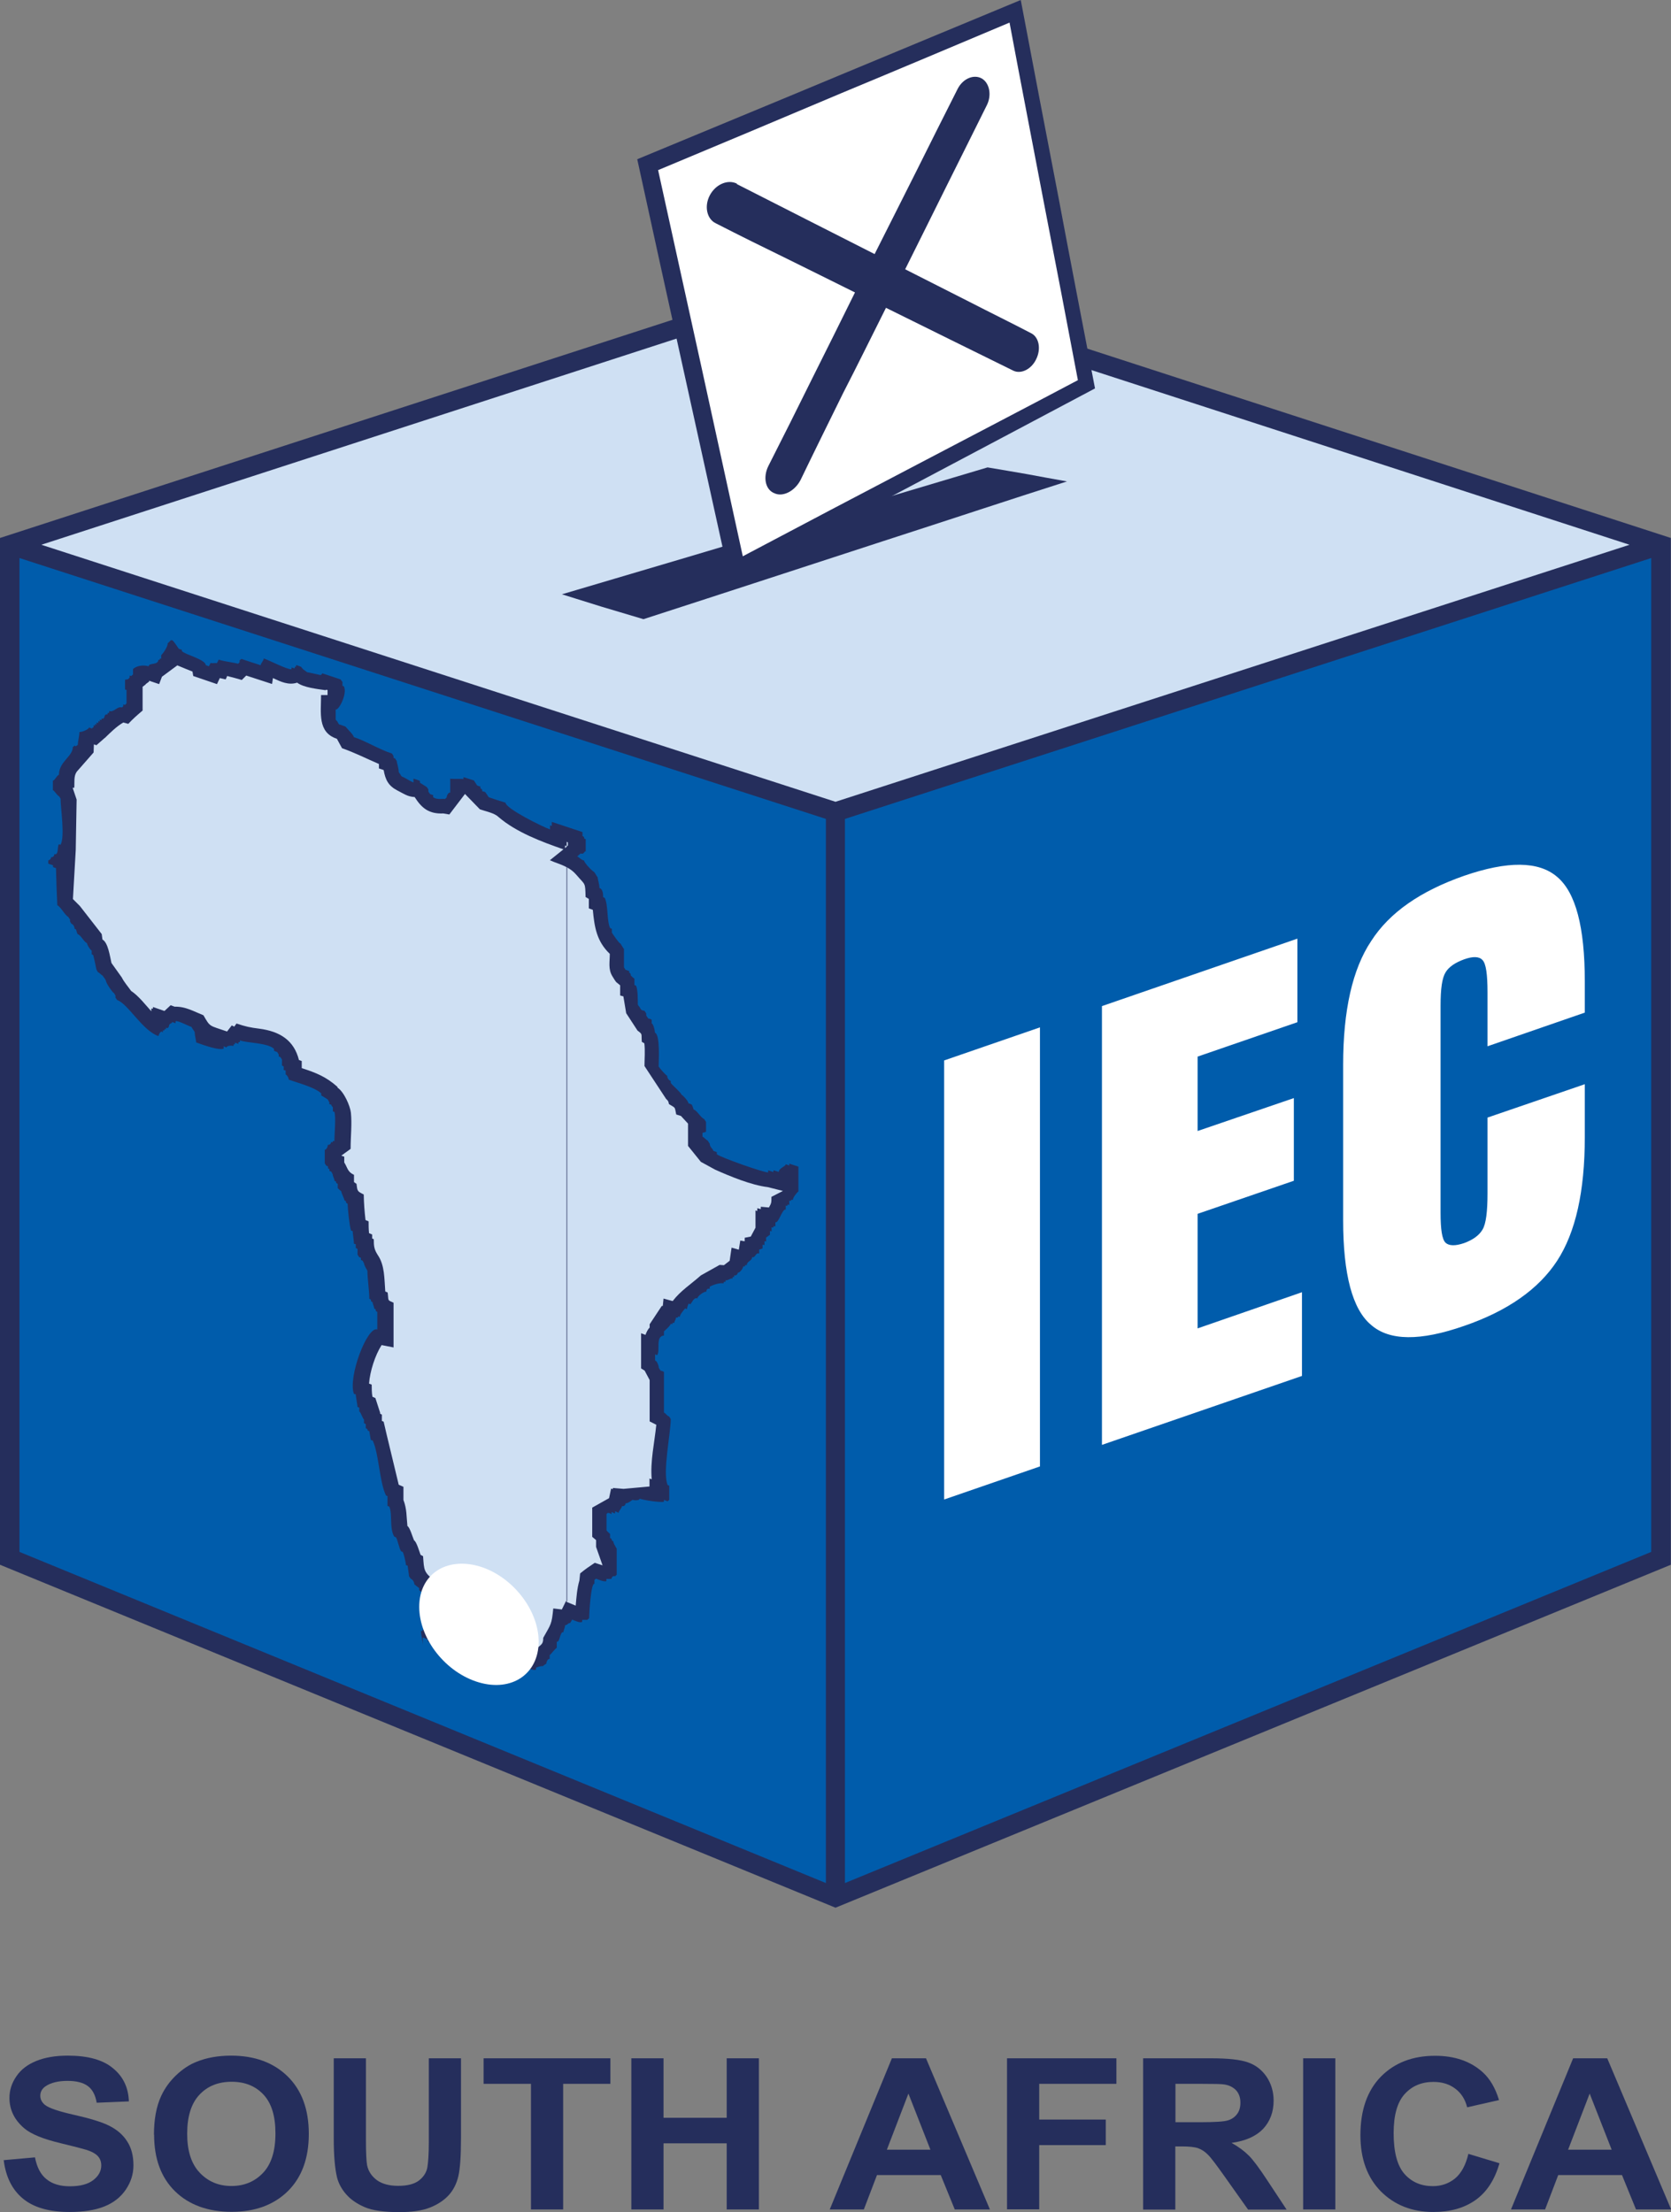
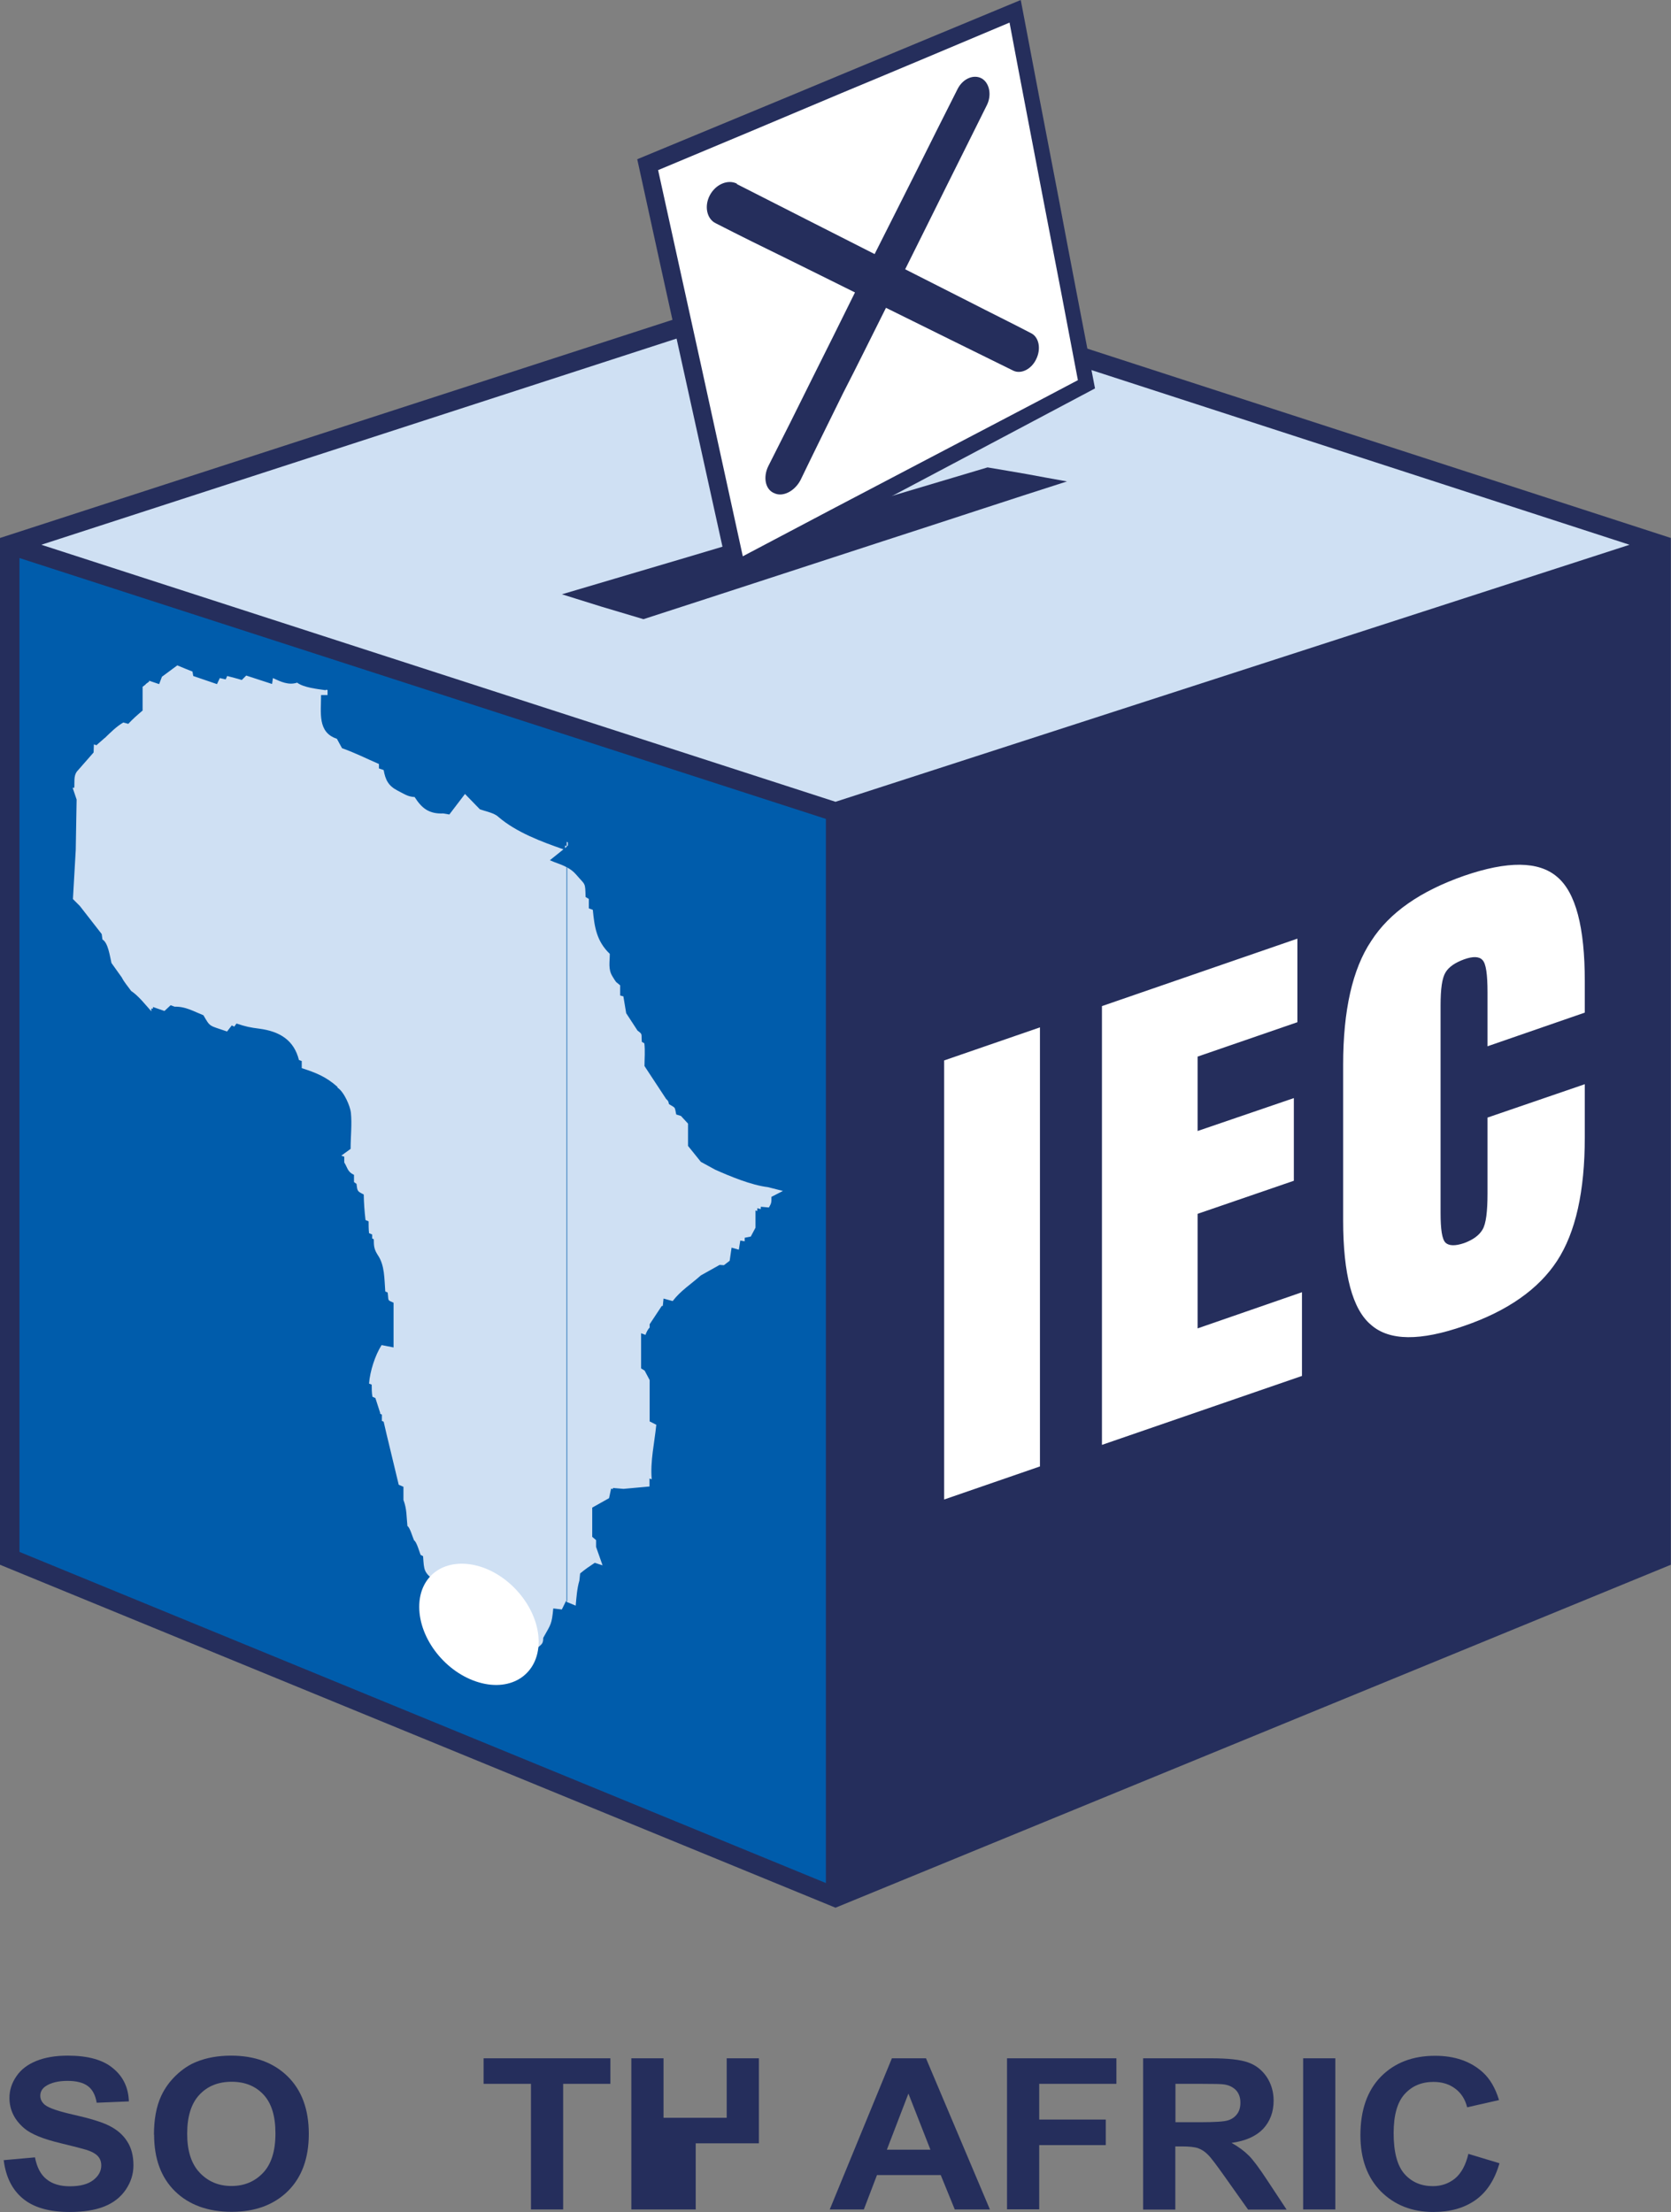
<svg xmlns="http://www.w3.org/2000/svg" id="Layer_2" data-name="Layer 2" viewBox="0 0 113.2 149.84">
  <rect x="0" y="0" width="113.2" height="149.84" fill="#808080" stroke="none" />
  <defs>
    <style>
      .cls-1 {
        fill: #005cab;
      }

      .cls-1, .cls-2, .cls-3, .cls-4 {
        stroke-width: 0px;
      }

      .cls-2 {
        fill: #cfe0f3;
      }

      .cls-3 {
        fill: #fff;
      }

      .cls-4 {
        fill: #252e5c;
      }
    </style>
  </defs>
  <g id="Layer_1-2" data-name="Layer 1">
    <g>
      <g>
        <polygon class="cls-4" points="56.6 18.08 113.19 36.44 113.19 105.99 56.6 129.22 0 105.99 0 36.44 56.6 18.08" />
        <polygon class="cls-1" points="1.32 37.8 55.95 55.47 55.95 127.55 1.32 105.12 1.32 37.8" />
-         <polygon class="cls-1" points="111.86 37.8 57.24 55.47 57.24 127.55 111.86 105.12 111.86 37.8" />
        <polygon class="cls-2" points="56.6 19.44 110.39 36.9 56.6 54.31 2.8 36.9 56.6 19.44" />
-         <path class="cls-4" d="M11.67,43.37c.1.05.32.4.43.56.07.05.14.06.22.08v.09c.2.24,1.62.57,1.62.96.03.01.07.01.11.03.04.03.07.03.1.04.04-.07.08-.15.12-.23.1.05.32-.01.42.02.06-.09.09-.16.12-.24.43.14.97.18,1.32.28.03-.03.06-.06.1-.1v-.13s.08-.05.12-.1c.42.15.88.29,1.31.43,0-.13.21-.32.21-.46.33.11,1.65.79,1.88.73v-.12c.06.02.13.05.22.06,0-.25.09.04.09-.22.12.03.23.07.34.12.03.04.07.1.13.16.07.06.19.13.27.2.32.06.62.13.92.2.06-.04.08-.07.12-.12.4.13.83.28,1.23.41.04.06.08.11.13.17v.27s.06,0,.1.04c.24.48-.34,1.62-.56,1.56v.68s.07.09.12.14c.03.07.07.13.1.18.16.05.31.1.45.16.12.16.56.57.56.71.68.2,1.78.86,2.58,1.11.04.06.08.11.11.18v.11s.08.04.11.05c.03.05.07.12.11.17,0,.14.13.45.13.73.02.06.06.11.09.14.04.08.07.13.13.18.2.07.54.31.78.4v-.26c.15.04.3.1.44.15v.13c.16.1.3.19.46.29.03.04.07.11.11.16v.14c.02.06.08.11.12.18.05.02.14.05.2.06v.14c.24.21.69.09.81.13.04-.04.07-.07.11-.11,0-.12.12-.36.24-.32v-.95c.11.04.77,0,.9.03v-.13c.23.07.46.14.7.22.07.11.15.22.22.34.04.02.07.02.1.04.04.02.09.03.12.03,0,.28.13.06.13.32.02.02.05.02.12.03.02,0,.06.03.09.04.09.12.15.23.23.34.38.13.76.26,1.14.37,0,.4,2.54,1.65,3.01,1.81v-.28s.06.03.12.05v-.28c.7.23,1.39.46,2.08.69v.27c.22.08,0,.15.22.21v.83c-.1-.05-.1.23-.34.14-.06.04-.09.07-.12.1-.05.04-.08.07-.12.1.12.04.24.22.47.28,0,.15.57.74.69.78.03.07.09.12.11.18.04.07.08.12.12.18,0,.14.12.46.12.72.25.07.25.48.25.62.03.01.08.03.11.05.24.49.13,1.54.36,2.04.03.02.06.03.12.05v.26c.12.18.47.71.59.75.02.05.07.11.11.18.03.05.07.13.12.17v1.25c.04.05.06.11.12.18.03,0,.07,0,.11.03.04.02.07.02.12.03,0,.27.11.05.11.31.08.09.16.16.25.22v.43s.06.02.1.04c.13.19.13,1,.13,1.29.03.06.07.11.12.16.03.07.07.14.12.19.03.02.07.04.12.05.03,0,.06,0,.11.04.04.06.06.1.1.16v.14c.06.08.09.13.14.2.02,0,.06.01.11.02.04.01.06.04.12.06v.25c.12.04.22.5.22.63.37.13.25,2,.25,2.29.12.18.47.57.58.63,0,.26.24.35.24.35v.13c.12.18.72.67.72.79.12.06.48.45.48.6.03,0,.06.01.12.03.03.02.08.03.11.06.05.1.08.2.12.32.24.07.48.56.72.65.03.07.08.12.12.19v.67c-.09.03-.16.06-.24.07v.26c.12.05.24.22.36.27.04.07.08.14.13.2,0,.26.24.36.24.49.09.04.16.05.24.09v.14c.23.21,3.24,1.27,3.48,1.23v-.14c.12.04.23.07.35.12v-.12c.12.02.24.07.37.11,0-.26.47-.37.47-.52.09.02.17.06.24.09v-.13c.21.07.41.13.62.2v1.68c-.12.09-.38.42-.38.58-.24-.08,0,.13-.24.04v.3c-.24-.11,0,.12-.24.04v.27c-.24-.07-.47.93-.7.86v.28c-.26-.08,0,.13-.26.06v.28s-.08-.03-.11-.04v.27c-.1.05-.17.14-.26.18v.28s-.07-.03-.11-.03v.27s-.09-.03-.13-.03v.25c-.06.03-.15.06-.23.08v.27c-.25-.1-.25.32-.48.24,0,.27-.36.27-.36.55-.24-.07,0,.14-.24.07,0,.14-.24.46-.37.43,0,.12-.12.22-.24.18,0,.29-.11-.05-.11.22-.12-.05-.36.17-.47.11,0,.28-.14-.04-.14.22-.24-.07-.82.13-.94.23v.14s-.23-.08-.23.2c-.13-.06-.61.3-.61.45-.24-.1-.36.29-.47.39-.06-.02-.09-.03-.12-.04-.06.11-.09.24-.12.38-.04-.02-.08-.04-.11-.06,0,0-.37.41-.37.58-.25-.11,0,.12-.25.03,0,.14-.12.25-.12.38-.24-.08,0,.15-.24.05,0,.12-.46.52-.46.52v.28c-.6.05-.23,1.01-.46,1.33-.04-.01-.09-.03-.14-.05v.41c.14.04.25.37.25.5.03.06.08.12.12.19.02,0,.08.02.12.03.03.02.08.04.11.05v2.76c.11.04.22.23.34.26.06.07.1.13.12.19,0,.95-.57,3.62-.21,4.46.03.01.06.03.11.04v.96s-.07.06-.11.1c-.11-.04-.17-.06-.25-.1v.13c-.23.06-1.3-.09-1.65-.21,0,.13-.35.13-.48.08,0,0-.35.28-.47.23,0,.14-.12.23-.24.19,0,.13-.23.32-.23.46-.07-.04-.15-.06-.24-.11v.15s-.09-.02-.12-.04c-.03-.02-.08-.04-.12-.05v.14c-.06-.05-.15-.07-.24-.09-.04.03-.08.04-.1.09v1.1c.06.08.14.15.24.24v.28c.22.08,0,.13.22.22,0,.13.12.31.23.5v1.76s-.09.08-.11.11c-.12-.05-.24.04-.24.17-.12.01-.24.01-.35.01v.14c-.13.08-.58-.11-.7-.16-.04.04-.09.06-.11.1v.25c-.24-.08-.36,2.06-.36,2.34-.05.03-.08.06-.12.1h-.35v.13c-.11.1-.45-.05-.68-.15-.05.09-.09.17-.14.24-.1-.05-.22.18-.33.13,0,.14-.12.37-.12.49-.24-.09-.24.74-.45.63v.42c-.14.09-.36.4-.48.5v.26c-.11-.04-.23.18-.23.32-.04.02-.09.06-.12.07-.04.04-.09.08-.12.1-.12-.04-.46.1-.46.1v.13c-.11.08-.45-.06-.58-.11v.14c-.18-.08-.38-.16-.58-.24v.12c-.45.11-1.5-.05-2.07-.29-.12-.17-.44-.57-.44-.72-.46-.19-1.05-.41-1.4-.28v.12h-.34v.13c-.13-.05-.33,0-.33.27-.06.03-.09.08-.11.1-.35-.15-.71-.42-.92-.79-.07-.04-.15-.05-.24-.08v-.11c-.11-.07-.2-.12-.32-.17v-.14c-.14-.05-.23-.1-.34-.13v.52c0-.25-.12-.72-.12-.97.22.09,0-.14.22-.05v-.66c-.22-.1,0-.15-.22-.24,0-.13.12-.49.22-.45v-.4s.07.05.13.06v-.55c-.06-.07-.08-.13-.13-.19-.11-.1-.22-.18-.34-.26v-.15c-.12-.09-.23-.17-.33-.26,0-.14-.11-.33-.24-.37-.04-.05-.08-.11-.12-.18,0-.13-.09-.58-.09-.71-.06-.02-.09-.03-.12-.03,0-.16-.13-.73-.21-.89-.05-.02-.09-.04-.12-.06-.13-.18-.22-.75-.35-.95-.05,0-.08-.03-.11-.04-.34-.54-.11-1.54-.34-2.04-.04,0-.08-.03-.12-.03v-.68s-.06-.01-.1-.03c-.46-.97-.46-2.74-.9-3.73-.07-.01-.09-.02-.13-.04-.03-.17-.07-.38-.1-.59-.24-.07,0-.1-.24-.2v-.28s-.08-.04-.12-.06v-.25c-.09-.05-.21-.49-.32-.55v-.25c-.05-.02-.08-.04-.12-.05,0-.12-.12-.72-.12-.86-.04,0-.06-.02-.12-.02-.43-1.11.9-4.62,1.58-4.37v-1.19c-.21-.08,0-.16-.21-.22,0-.15-.11-.31-.11-.44-.22-.08,0-.15-.22-.23,0-.53-.13-1.38-.13-1.9-.11-.18-.23-.39-.23-.51-.02-.04-.07-.09-.09-.17-.05-.01-.1-.03-.12-.06v-.13s-.07-.04-.11-.04c-.05-.07-.08-.11-.12-.18v-.39s-.08-.03-.12-.06v-.25s-.06-.03-.12-.03c0-.16-.09-.74-.09-.87-.04,0-.08-.02-.11-.03-.11-.31-.23-1.55-.23-1.82-.22-.09,0-.14-.22-.23,0-.12-.21-.47-.21-.61-.09-.07-.17-.14-.24-.21v-.3c-.22-.07,0-.12-.22-.2,0-.14-.12-.3-.12-.43-.03-.07-.07-.13-.1-.19-.05-.02-.09-.04-.12-.04v-.13s-.07-.03-.1-.05v-.14c-.05-.01-.08-.02-.12-.05-.03-.05-.07-.09-.1-.16v-.92c.1.03.21-.2.21-.33.1.03.22-.07.22-.19.22.09,0-.13.22-.05,0-.4.12-1.69,0-1.99-.02,0-.09-.03-.1-.03v-.27c-.05-.07-.09-.11-.12-.19-.05-.02-.09-.02-.12-.03v-.13c-.04-.05-.07-.11-.1-.18-.15-.11-.3-.19-.45-.28v-.14c-.44-.42-1.65-.73-2.2-.93,0-.13-.12-.32-.21-.35v-.27c-.05-.01-.09-.03-.13-.03v-.23c-.03-.05-.09-.05-.12-.08v-.4s-.06-.11-.1-.16c-.03-.03-.09-.04-.12-.05v-.13c-.03-.06-.07-.12-.1-.17-.09-.03-.16-.06-.22-.09v-.13c-.45-.42-1.88-.39-2.3-.57,0,.27-.12-.04-.12.24-.04-.03-.1-.03-.12-.06-.05,0-.07,0-.1-.03,0,.27-.1-.04-.1.23-.13-.04-.47-.03-.47.1-.06-.02-.13-.04-.2-.09v.17c-.33.13-1.3-.22-1.86-.42,0-.14-.1-.43-.1-.7-.06-.12-.16-.22-.22-.35-.22-.07-.99-.48-1.08-.38v.13c-.07-.03-.16-.05-.22-.09,0,.13-.23.06-.23.32-.02.04-.06.07-.09.1-.04,0-.09-.03-.11-.03v.11s-.08,0-.1-.02v.09s-.08.02-.11,0v.13s-.08-.03-.11-.06c-.03.05-.07.07-.1.1-.03.07-.07.15-.09.22-1.09-.38-2.05-2.18-2.79-2.44-.05-.07-.09-.11-.12-.17v-.14c-.03-.06-.07-.11-.1-.16-.11-.05-.55-.7-.55-.85-.02-.06-.06-.12-.1-.17-.05-.05-.08-.11-.12-.17-.1-.04-.2-.19-.32-.23-.03-.07-.07-.11-.1-.18-.07-.33-.13-.66-.22-.98-.04-.02-.07-.03-.1-.06v-.24c-.1-.05-.32-.39-.32-.51-.21-.07-.41-.55-.64-.61-.04-.1-.07-.19-.1-.31-.03-.01-.06-.03-.1-.05,0,0,0-.25-.21-.34-.04-.04-.08-.11-.1-.17v-.13c-.05-.05-.09-.1-.12-.17-.2-.07-.52-.7-.74-.78-.04-.83-.07-1.68-.09-2.52-.07-.02-.15-.04-.2-.07v-.12c-.12-.04-.22-.08-.32-.11v-.23c.09,0,.19-.1.19-.21.12.02.22-.07.22-.21.31.12.19-.58.31-.66.03.01.07.01.11.03.31-.55,0-2.49,0-3.12-.04-.08-.07-.13-.11-.17-.12-.05-.31-.38-.41-.41v-.65c.1.04.3-.4.41-.38,0-.91.94-1.24.94-1.89.05-.03.09-.06.12-.1.04.03.07.05.1.05.03-.05.06-.06.12-.09,0-.25.11-.62.11-.88.11.03.64-.17.64-.3.03,0,.06.01.1.03.03,0,.06.02.1.04.03-.04.06-.07.12-.1v-.13s.07.04.1.04v-.12s.06.02.1.04v-.14s.07.01.12.04v-.15s.07.05.1.05v-.14s.07.03.12.03v-.11s.05.01.09.04c.02-.04.07-.06.1-.1,0-.15.1-.25.21-.2,0-.26.12.05.12-.24.32.11.54-.34.85-.24.03-.01.07-.04.1-.09v-.12s.07.02.12.04c.02-.04.07-.07.1-.11v-.91s-.06-.02-.1-.02v-.67c.07-.01.14-.02.21-.04.05-.04.06-.07.1-.11v-.13s.08.02.11.03c.04-.03.06-.06.12-.1v-.37c.2-.2.64-.31,1.06-.19,0-.26.66-.05.66-.45.19.07,0-.13.19-.06v-.24c.11-.11.44-.54.44-.81.07-.06.15-.13.22-.21" />
        <path class="cls-2" d="M38.38,58.74c-.34-.19-.73-.29-1.13-.47l.92-.74c-1.47-.51-3.19-1.15-4.4-2.19-.29-.28-.87-.38-1.26-.52l-1.01-1.04-1.06,1.39-.41-.07c-.96.04-1.45-.34-1.94-1.11-.5-.03-.74-.23-1.16-.44-.62-.32-.82-.72-.94-1.39l-.32-.11v-.3c-.86-.37-1.62-.76-2.5-1.07l-.35-.64c-1.32-.43-1.07-1.76-1.07-2.96h.44v-.34l-.09-.02-.05.03c-.56-.08-1.49-.18-1.92-.51-.58.19-1.11-.06-1.64-.31l-.06.4-1.75-.57-.3.3c-.35-.11-.66-.18-.99-.27l-.1.23-.4-.09-.19.41c-.54-.18-1.05-.36-1.61-.55l-.05-.3c-.34-.14-.69-.27-1.03-.42l-1.04.77-.19.5-.68-.23v.06l-.23.17v.02l-.21.16v1.61c-.39.33-.63.54-.97.9l-.34-.09c-.47.28-.85.66-1.25,1.05h-.01l-.56.49-.17-.06-.02.55-1.14,1.3c-.22.31-.14.71-.17,1.09h-.11s.27.8.27.8l-.06,3.42-.19,3.32.47.47,1.48,1.9.05.37c.38.21.5,1.11.61,1.59l.7.98c.16.32.41.6.63.91.53.36.95.92,1.37,1.38v-.18h.11s0-.11,0-.11l.78.27.42-.39.27.1c.74-.02,1.27.31,1.95.58.48.83.37.67,1.6,1.1l.32-.41.17.08.15-.21c.63.21.92.27,1.55.35,1.36.18,2.34.76,2.68,2.12l.19.07v.48c.98.32,1.64.58,2.42,1.27v.05c.45.29.86,1.25.91,1.7.08.79-.02,1.62-.02,2.45l-.63.46.2.07v.39c.24.38.21.63.66.84v.49l.17.12c.06.5.05.5.49.72.01.57.05,1.13.12,1.73l.21.09c0,.26,0,.55.03.8l.21.09v.27l.11.05c0,.49.03.69.27,1.07.48.7.44,1.61.51,2.47l.16.07c.08.59-.05.49.4.69v3.03l-.81-.16c-.44.69-.79,1.78-.85,2.61l.18.07c0,.26,0,.55.05.82l.2.09.32.99v.07l.12.06v.43l.12.05.19.82.83,3.45.32.14v.89c.24.63.2,1.13.27,1.77.16.07.35.75.45.97.16.07.36.76.44.98l.17.09c.07.97.03,1.08.85,1.72v.12c.8.65.33,2.28.33,3.17l.61.6c.97-.68,2.19-.1,3.16.3.1.6.05.57.63.68v-.57l.58.24v-.12l1.49.4.03-.27c.33-.3.46-.3.46-.74.53-.95.57-.89.68-1.99l.58.07.28-.57.08.02v-49.73M38.28,57.45v-.18l.1.04v.05l-.1.09ZM38.38,108.47v-49.73c.23.11.46.28.65.5.64.75.61.49.64,1.52l.22.13v.64l.27.1c.11,1.15.25,2.12,1.15,2.98,0,.55-.12,1.03.17,1.51.07.12.25.42.31.44l.22.18v.69l.22.06.19,1.14.77,1.18c.37.27.24.21.29.76l.17.1c.06.5.01,1.03.01,1.54l1.46,2.22c.15.15.15.14.2.36.48.29.37.16.49.7l.32.1.48.52v1.51l.87,1.08.97.53c1.01.45,2.45,1.05,3.56,1.18l1.03.26-.78.4c0,.4,0,.42-.17.72l-.55-.05v.16l-.24-.06v.19l-.12-.04v1.17l-.32.6-.41.08v.24l-.3-.05-.1.62-.49-.14-.13.89-.39.3-.29-.02-1.27.71c-.66.59-1.38,1.04-1.91,1.74l-.62-.17-.05.5h-.07s-.82,1.24-.82,1.24v.23c-.11.08-.25.37-.28.49l-.3-.11v2.38l.24.15.34.64v2.8l.45.23c-.12,1.2-.42,2.49-.31,3.69l-.15-.05v.54l-1.76.16-.72-.06v.08l-.12-.04-.14.65-1.14.64v1.98l.26.22v.46l.44,1.25-.53-.17c-.39.26-.63.42-.99.72l-.05.48c-.16.54-.2,1.14-.25,1.7l-.63-.26ZM38.38,57.31h.01v-.29l.08.04v.21l-.1.08v-.05Z" />
        <path class="cls-4" d="M38.05,40.26c5.91-1.74,11.32-3.35,16.26-4.83,4.51-1.37,8.71-2.61,12.59-3.77.87.14,1.75.3,2.64.45.9.17,1.8.33,2.74.5-3.83,1.22-7.95,2.59-12.47,4.05-4.89,1.59-10.28,3.36-16.22,5.28-.96-.29-1.91-.57-2.85-.85-.91-.28-1.79-.56-2.69-.84" />
        <path class="cls-3" d="M90.99,72.12c0-3.68.63-6.48,1.9-8.38,1.24-1.93,3.33-3.38,6.3-4.42,2.94-1.01,5.04-1,6.29.07,1.27,1.06,1.88,3.42,1.88,7.08v2.12l-6.59,2.28v-3.65c0-1.21-.1-1.95-.34-2.19-.22-.25-.65-.26-1.24-.05-.63.23-1.04.52-1.26.88-.24.39-.34,1.12-.34,2.26v14.03c0,1.13.1,1.8.34,2.03.23.21.65.23,1.26.02.6-.22,1.02-.53,1.24-.91.24-.39.34-1.23.34-2.45v-5.14l6.59-2.26v3.59c0,3.67-.62,6.45-1.88,8.38-1.25,1.91-3.35,3.39-6.29,4.4-2.98,1.04-5.06,1.02-6.3-.06-1.27-1.05-1.9-3.42-1.9-7.09v-10.53M74.65,97.88v-29.73l13.24-4.57v5.66l-6.76,2.33v5.04l6.52-2.23v5.6l-6.52,2.24v7.76l7.07-2.45v5.67l-13.55,4.67ZM63.96,71.83l6.49-2.24v29.74l-6.49,2.24v-29.73Z" />
        <path class="cls-3" d="M32.45,106.09c2.22.65,4.04,2.93,4.04,5.11s-1.81,3.41-4.04,2.76c-2.24-.65-4.05-2.93-4.05-5.12s1.81-3.39,4.05-2.75" />
        <path class="cls-4" d="M43.16,10.79c4.69-1.95,9.24-3.82,13.64-5.66,4.22-1.76,8.36-3.47,12.35-5.13.85,4.49,1.7,8.94,2.55,13.34.82,4.38,1.66,8.69,2.48,12.97-3.81,2.03-7.74,4.1-11.77,6.24-4.19,2.21-8.5,4.5-12.94,6.87-1.03-4.66-2.06-9.35-3.11-14.1-1.06-4.78-2.12-9.63-3.19-14.53" />
        <path class="cls-3" d="M44.59,11.52c4.27-1.78,8.43-3.53,12.43-5.22,3.9-1.62,7.69-3.22,11.37-4.77.77,4.13,1.57,8.22,2.34,12.27.78,4.01,1.54,7.99,2.29,11.95-3.51,1.86-7.13,3.74-10.86,5.7-3.84,2.01-7.78,4.08-11.84,6.23-.93-4.27-1.87-8.57-2.82-12.9-.97-4.38-1.93-8.79-2.92-13.27" />
        <path class="cls-4" d="M49.92,12.47c1.6.81,3.19,1.62,4.76,2.42,1.55.78,3.06,1.56,4.57,2.32.95-1.89,1.91-3.78,2.85-5.66.92-1.85,1.85-3.7,2.78-5.54.36-.69,1.08-.99,1.62-.7.54.31.69,1.13.36,1.8-.91,1.84-1.83,3.67-2.75,5.52-.92,1.85-1.85,3.73-2.79,5.61,1.47.74,2.91,1.48,4.36,2.21,1.42.73,2.81,1.41,4.19,2.13.51.27.67,1.04.33,1.74-.32.69-1.03,1.04-1.55.79-1.39-.69-2.81-1.39-4.24-2.09-1.44-.71-2.92-1.44-4.39-2.17-.96,1.91-1.91,3.85-2.9,5.77-.96,1.95-1.93,3.91-2.89,5.9-.4.76-1.2,1.16-1.77.89-.62-.24-.78-1.09-.41-1.84,1.01-1.99,2-3.96,2.98-5.95.97-1.93,1.93-3.87,2.89-5.81-1.5-.74-3.03-1.51-4.6-2.28-1.58-.77-3.2-1.57-4.82-2.4-.62-.29-.8-1.16-.42-1.89.39-.75,1.22-1.11,1.84-.8" />
      </g>
      <g>
        <path class="cls-4" d="M.25,146.32l2.12-.19c.13.68.39,1.17.78,1.48.39.32.92.48,1.58.48.7,0,1.23-.14,1.59-.42.36-.28.54-.61.54-.99,0-.24-.07-.45-.22-.62-.15-.17-.41-.32-.79-.44-.26-.08-.84-.23-1.75-.45-1.17-.28-1.99-.61-2.46-1.01-.66-.56-1-1.25-1-2.06,0-.52.16-1.01.47-1.46.31-.46.76-.8,1.35-1.04.59-.24,1.3-.36,2.13-.36,1.36,0,2.38.28,3.06.85.69.56,1.05,1.31,1.08,2.25l-2.18.09c-.09-.53-.29-.9-.6-1.13-.31-.23-.77-.35-1.38-.35s-1.13.12-1.49.37c-.23.16-.35.37-.35.64,0,.24.11.45.32.62.28.22.94.44,2.01.68,1.06.24,1.85.48,2.36.74.51.26.91.6,1.19,1.04.29.44.43.98.43,1.63,0,.59-.17,1.13-.52,1.65-.35.51-.83.89-1.46,1.14-.63.25-1.41.37-2.35.37-1.37,0-2.42-.3-3.15-.9-.73-.6-1.17-1.47-1.31-2.62Z" />
        <path class="cls-4" d="M10.43,144.6c0-1.04.16-1.92.49-2.63.24-.52.58-.99,1.01-1.4.43-.41.89-.72,1.4-.92.67-.27,1.45-.41,2.33-.41,1.59,0,2.87.47,3.82,1.4.96.94,1.44,2.24,1.44,3.9s-.48,2.95-1.42,3.88c-.95.93-2.22,1.4-3.81,1.4s-2.89-.47-3.83-1.39c-.95-.93-1.42-2.21-1.42-3.84ZM12.68,144.53c0,1.16.28,2.04.85,2.64.57.6,1.28.9,2.15.9s1.58-.3,2.14-.89c.56-.59.84-1.48.84-2.67s-.27-2.05-.81-2.63c-.54-.58-1.26-.87-2.16-.87s-1.63.29-2.18.88c-.55.58-.83,1.47-.83,2.64Z" />
-         <path class="cls-4" d="M22.61,139.42h2.18v5.54c0,.88.03,1.45.08,1.71.09.42.32.75.67,1.01.35.25.83.38,1.44.38s1.09-.12,1.4-.36c.31-.24.5-.53.57-.88.06-.35.1-.93.1-1.74v-5.66h2.18v5.38c0,1.23-.06,2.1-.18,2.61-.12.51-.34.94-.65,1.28-.32.35-.74.63-1.27.84-.53.21-1.22.31-2.08.31-1.03,0-1.82-.11-2.35-.34-.53-.23-.95-.52-1.26-.88-.31-.36-.51-.74-.61-1.14-.14-.59-.22-1.45-.22-2.6v-5.46Z" />
        <path class="cls-4" d="M35.97,149.66v-8.51h-3.21v-1.73h8.59v1.73h-3.2v8.51h-2.18Z" />
-         <path class="cls-4" d="M42.77,149.66v-10.24h2.18v4.03h4.28v-4.03h2.18v10.24h-2.18v-4.48h-4.28v4.48h-2.18Z" />
+         <path class="cls-4" d="M42.77,149.66v-10.24h2.18v4.03h4.28v-4.03h2.18v10.24v-4.48h-4.28v4.48h-2.18Z" />
        <path class="cls-4" d="M67.05,149.66h-2.37l-.95-2.33h-4.32l-.89,2.33h-2.31l4.21-10.24h2.31l4.33,10.24ZM63.03,145.61l-1.49-3.8-1.46,3.8h2.95Z" />
        <path class="cls-4" d="M68.22,149.66v-10.24h7.41v1.73h-5.23v2.42h4.51v1.73h-4.51v4.35h-2.18Z" />
        <path class="cls-4" d="M77.44,149.66v-10.24h4.59c1.16,0,2,.09,2.52.28.52.18.94.51,1.26.98.31.47.47,1.01.47,1.61,0,.77-.24,1.4-.71,1.91-.48.5-1.19.82-2.14.95.47.26.86.55,1.17.86.31.31.72.87,1.24,1.66l1.32,2h-2.61l-1.58-2.23c-.56-.79-.94-1.3-1.15-1.5-.21-.21-.43-.35-.66-.43-.23-.08-.6-.12-1.1-.12h-.44v4.28h-2.18ZM79.63,143.75h1.61c1.05,0,1.7-.04,1.96-.13.26-.08.46-.23.61-.43.15-.2.22-.46.22-.77,0-.34-.1-.62-.29-.83-.2-.21-.47-.35-.82-.4-.18-.03-.71-.04-1.59-.04h-1.7v2.6Z" />
        <path class="cls-4" d="M88.28,149.66v-10.24h2.18v10.24h-2.18Z" />
        <path class="cls-4" d="M99.46,145.89l2.12.64c-.32,1.12-.86,1.95-1.62,2.49-.76.54-1.71.81-2.87.81-1.43,0-2.62-.47-3.54-1.39-.92-.93-1.39-2.2-1.39-3.81,0-1.71.47-3.03,1.39-3.97.93-.94,2.15-1.41,3.67-1.41,1.32,0,2.4.37,3.22,1.11.49.44.86,1.07,1.11,1.89l-2.16.49c-.13-.53-.39-.95-.8-1.26-.41-.31-.9-.46-1.48-.46-.8,0-1.45.27-1.95.82-.5.55-.75,1.43-.75,2.65,0,1.29.25,2.22.74,2.77.49.55,1.13.82,1.92.82.58,0,1.08-.18,1.5-.52.42-.35.72-.9.9-1.65Z" />
-         <path class="cls-4" d="M113.2,149.66h-2.37l-.95-2.33h-4.32l-.89,2.33h-2.31l4.21-10.24h2.31l4.33,10.24ZM109.18,145.61l-1.49-3.8-1.46,3.8h2.95Z" />
      </g>
    </g>
  </g>
</svg>